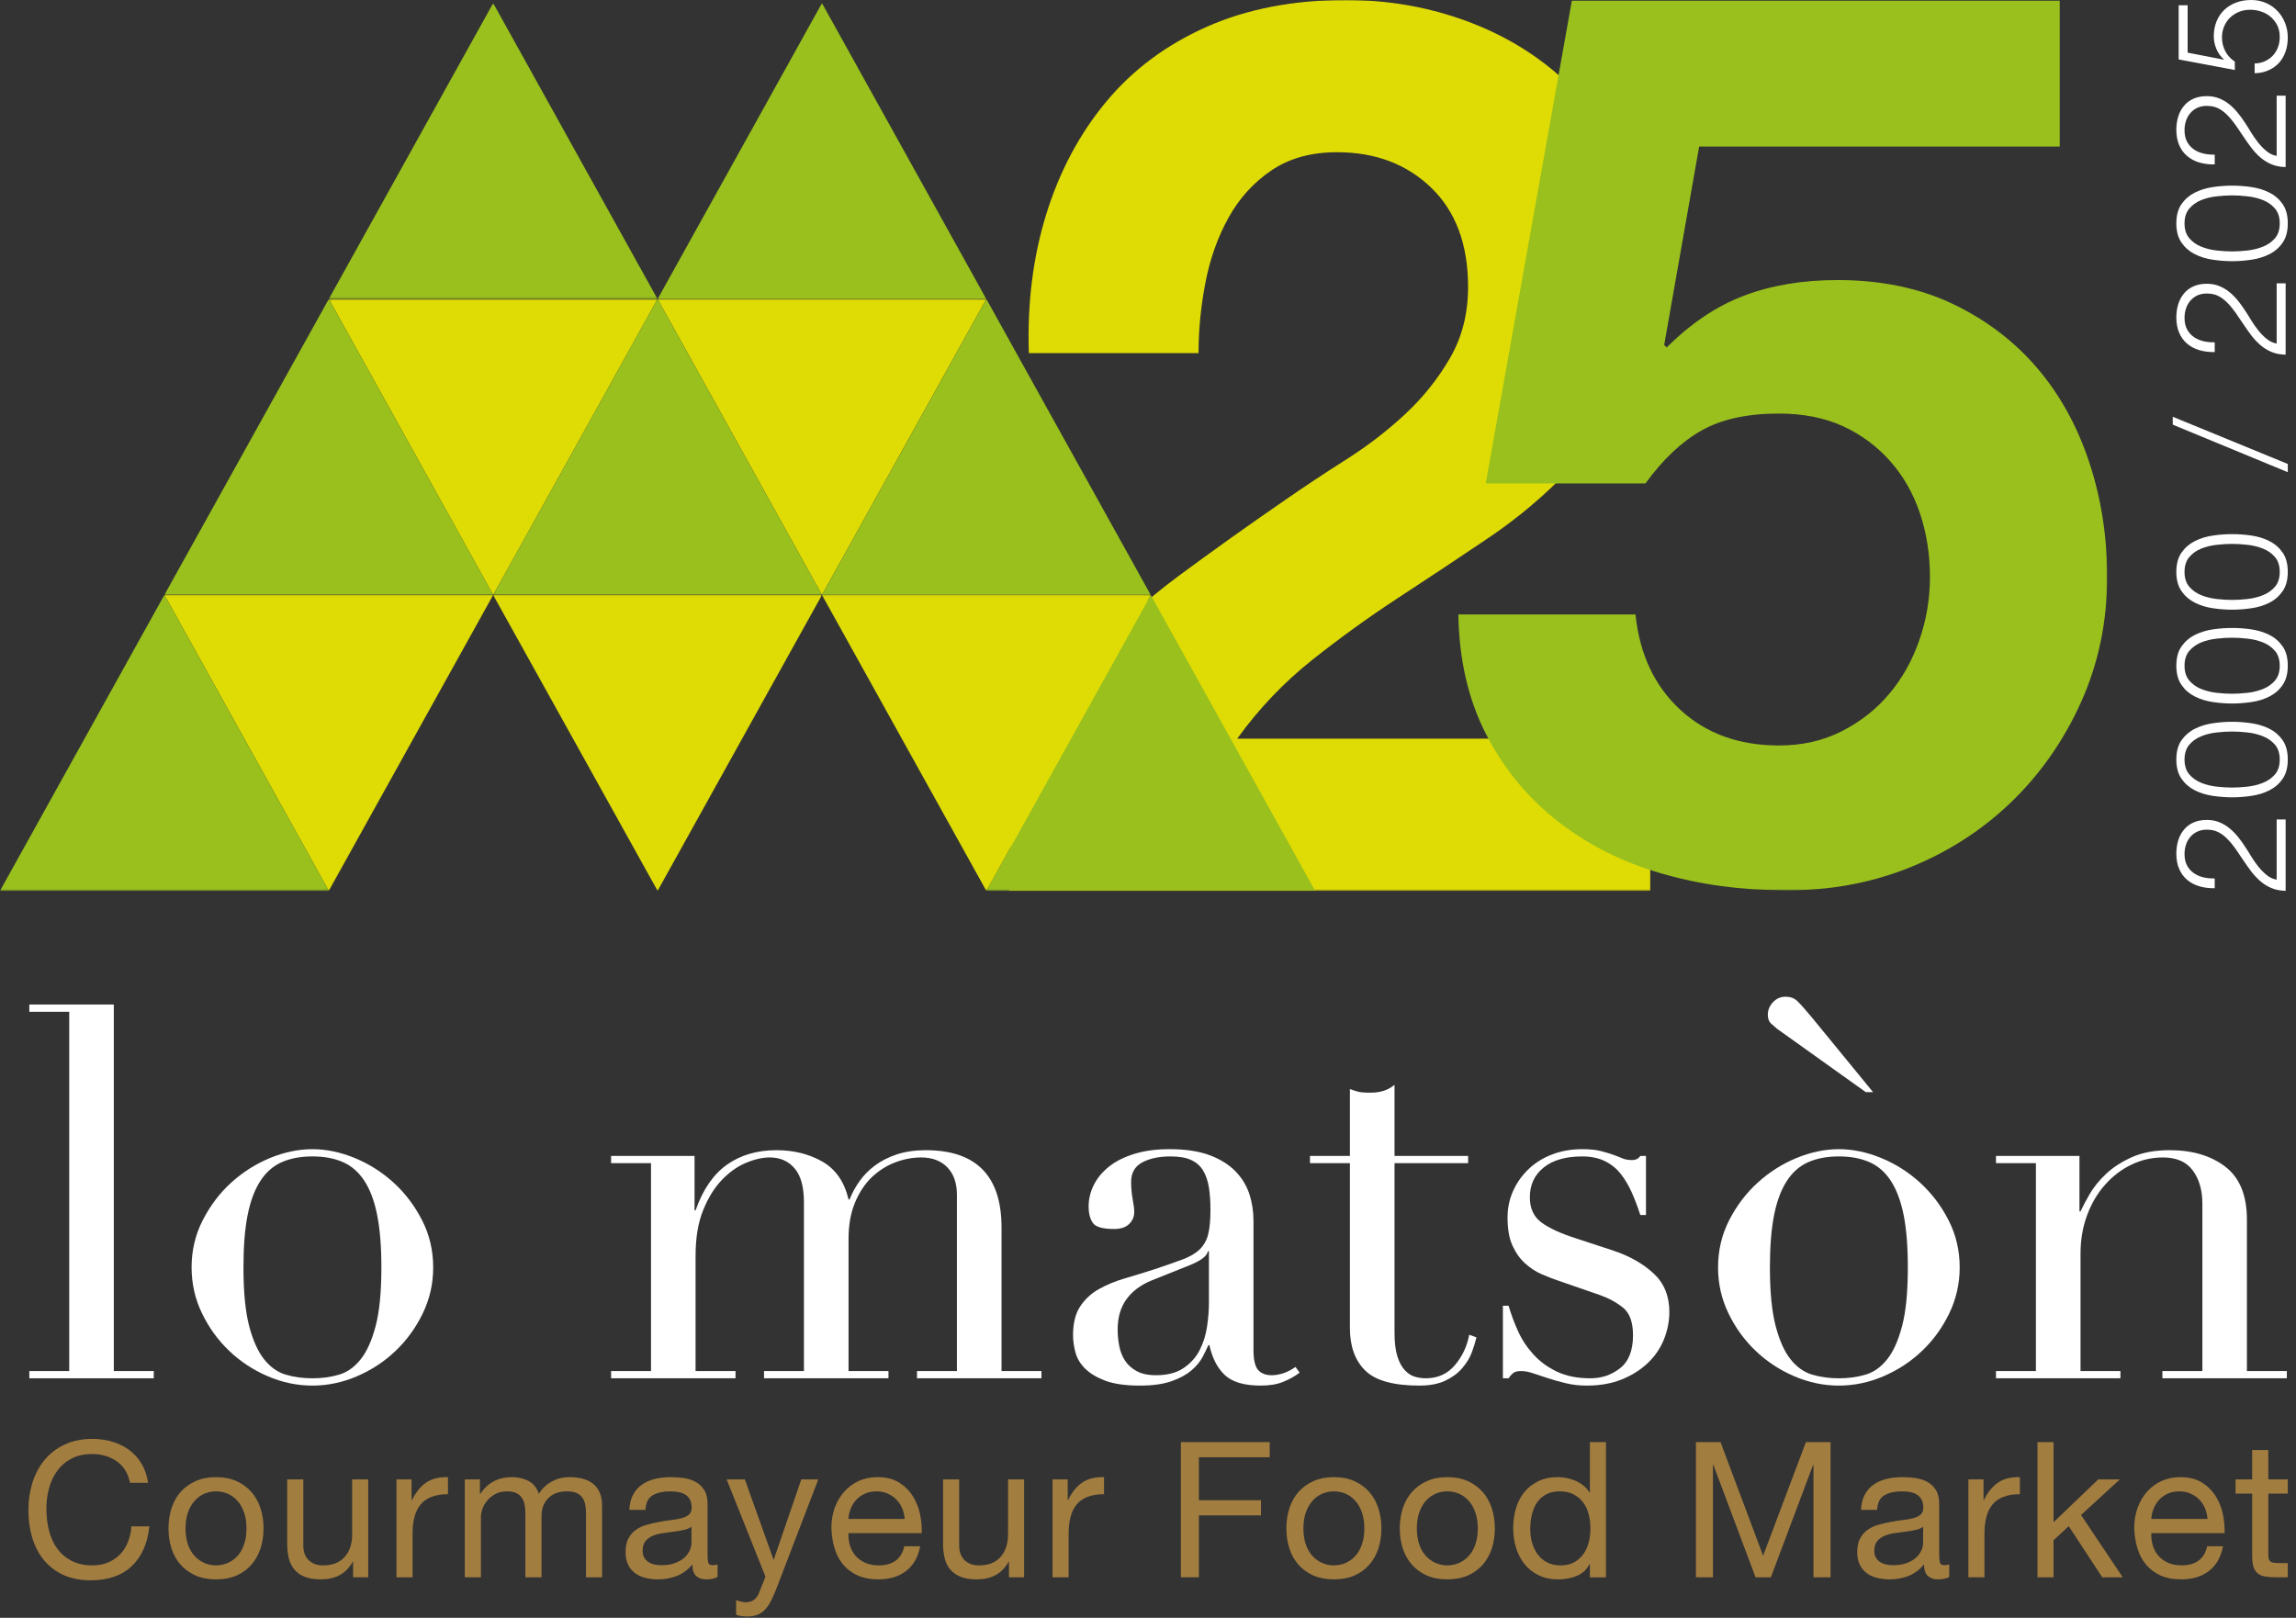
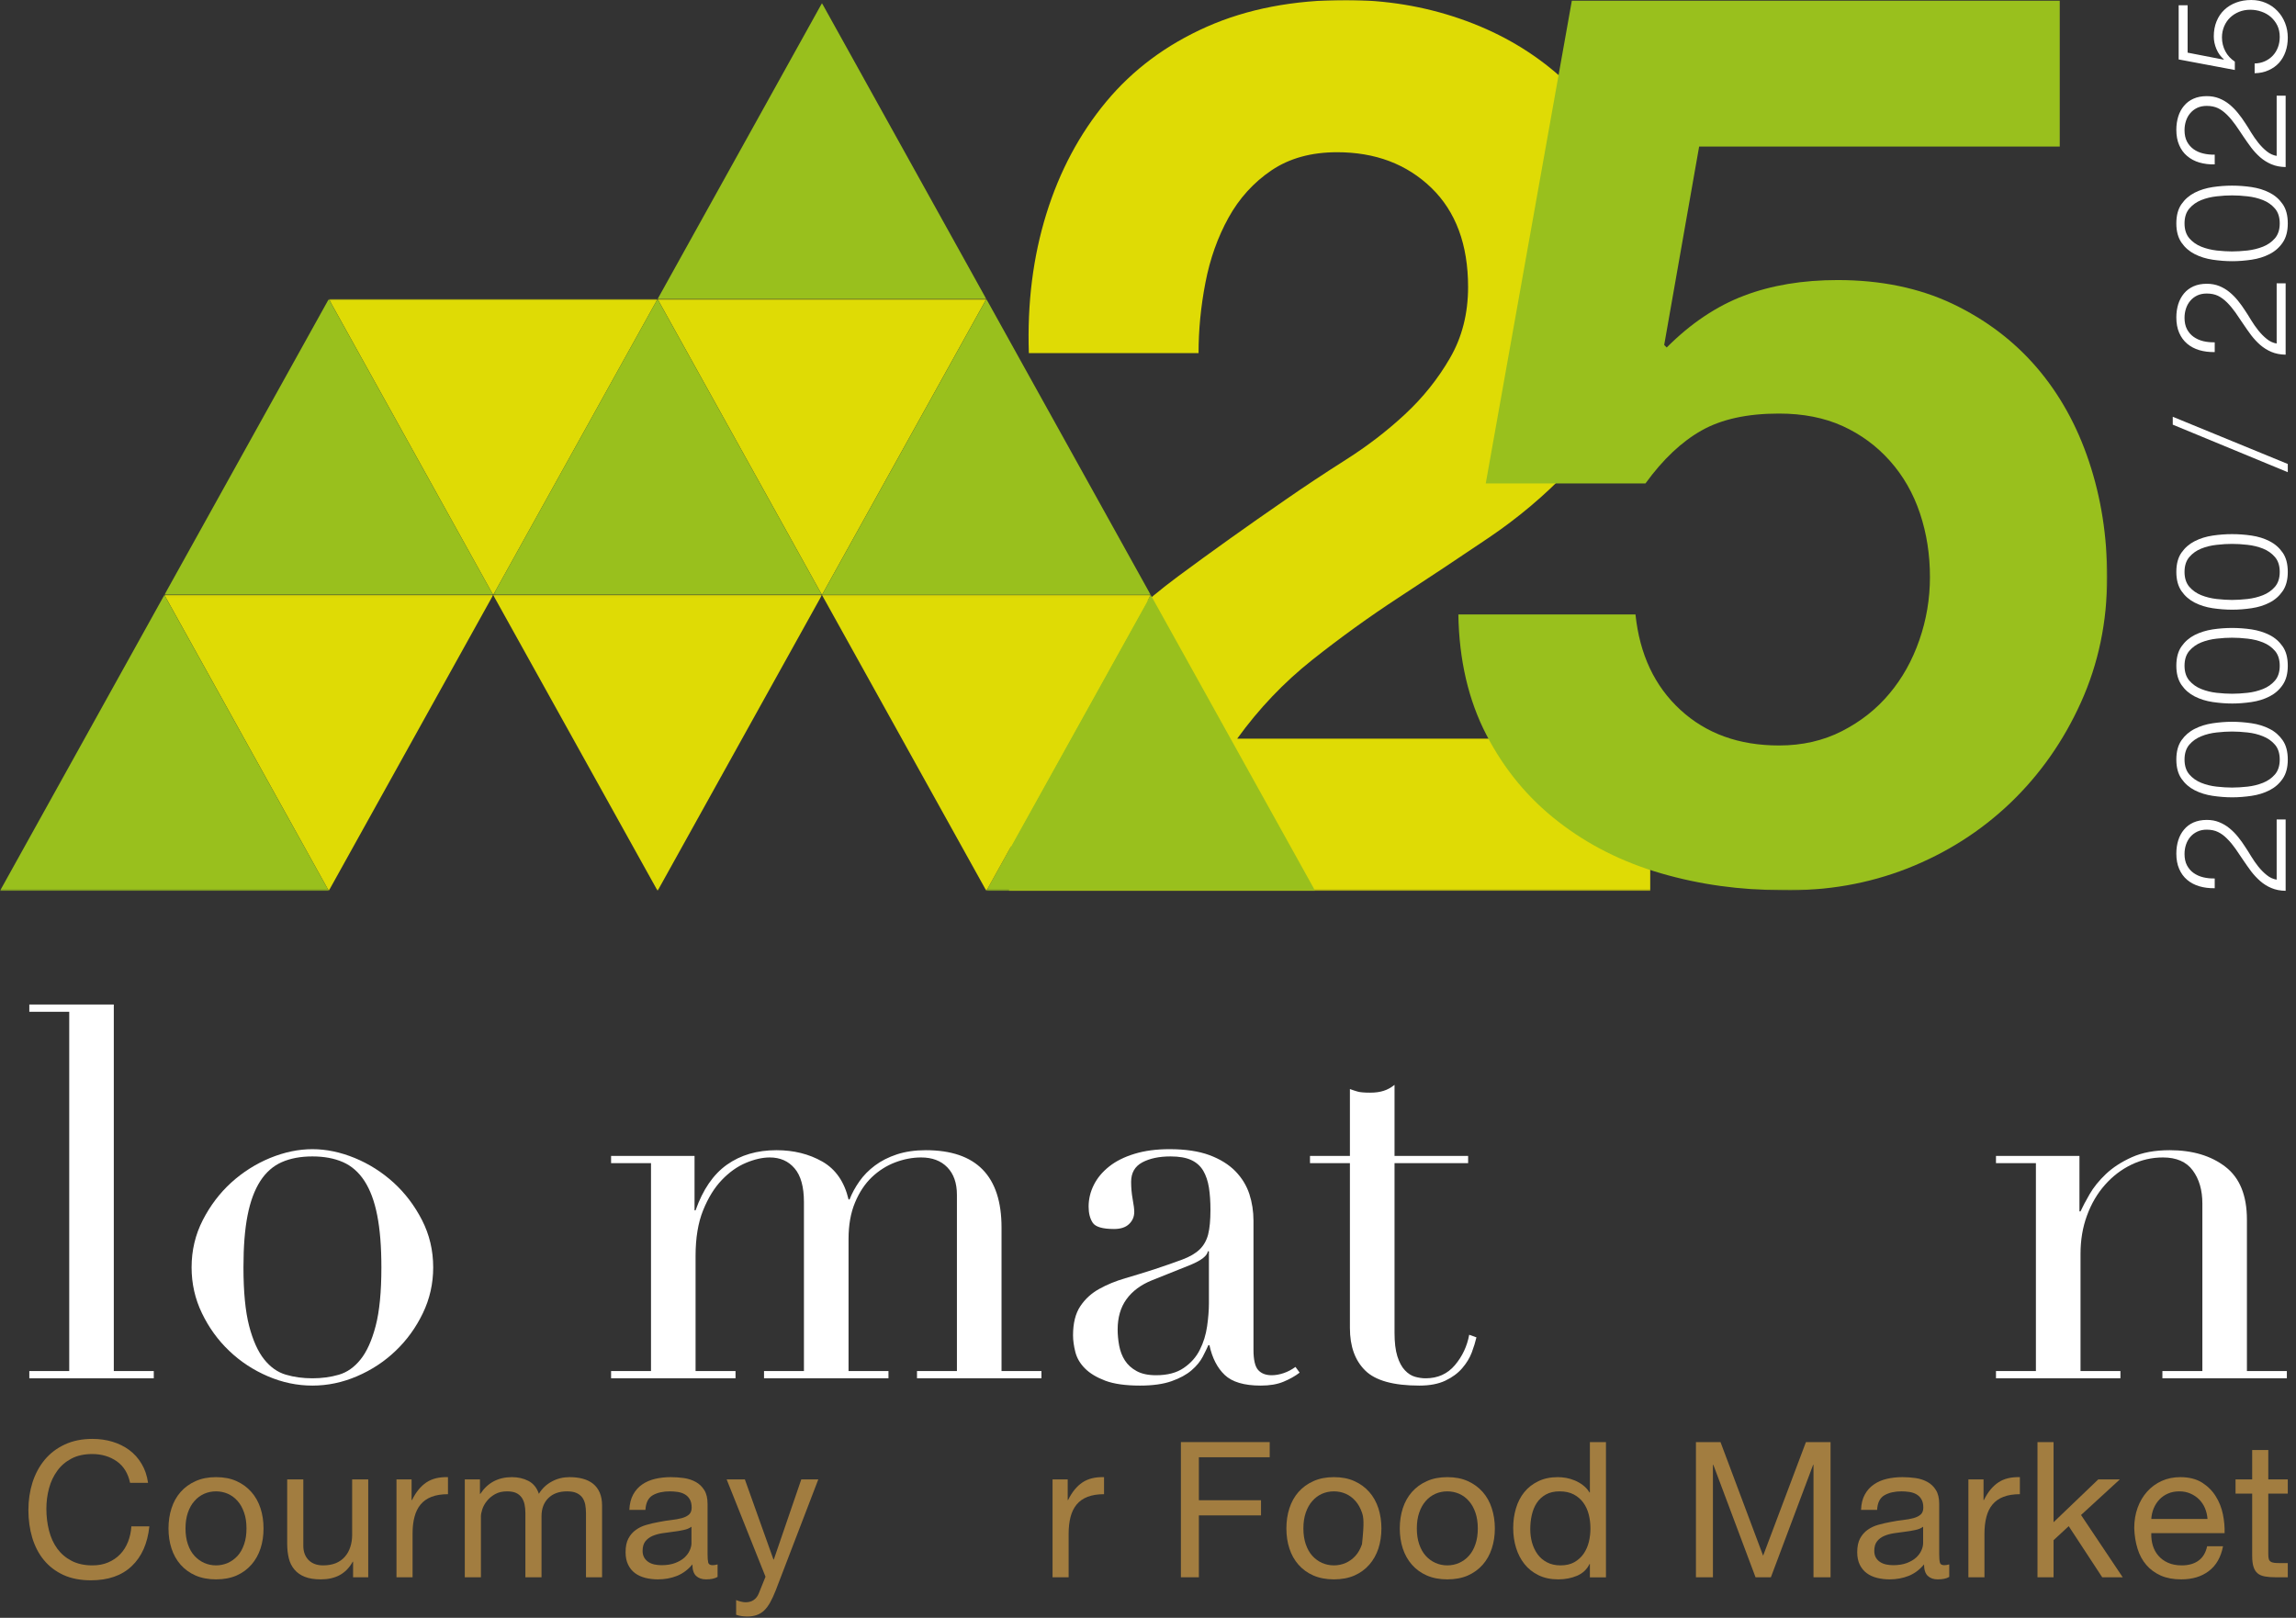
<svg xmlns="http://www.w3.org/2000/svg" width="1104" height="778" viewBox="0 0 1104 778" fill="none">
  <rect x="0" y="0" width="1104" height="778" fill="#333333" stroke="none" />
  <mask id="mask0_62_471" style="mask-type:luminance" maskUnits="userSpaceOnUse" x="485" y="0" width="309" height="429">
    <path d="M485.073 428.472V3.75509e-05H793.965V428.472H485.073Z" fill="white" />
  </mask>
  <g mask="url(#mask0_62_471)">
    <path d="M503.11 102.902C509.498 82.302 519.109 64.311 531.91 48.894C544.718 33.494 560.804 21.521 580.223 12.894C599.592 4.313 621.918 2.73151e-05 647.121 2.73151e-05C666.312 2.73151e-05 684.617 2.992 702.001 9.004C719.407 14.994 734.709 23.597 747.894 34.793C761.102 46.011 771.604 59.797 779.401 76.198C787.198 92.605 791.087 110.991 791.087 131.396C791.087 152.602 787.689 170.811 780.9 186.011C774.081 201.205 765.1 214.699 753.906 226.502C742.711 238.296 729.995 249 715.809 258.611C701.595 268.197 687.294 277.717 672.908 287.104C658.493 296.51 644.507 306.612 630.899 317.401C617.313 328.196 605.312 340.797 594.901 355.215H793.501V428.398H485.103C485.103 404.017 488.608 382.81 495.604 364.801C502.618 346.811 512.113 330.701 524.114 316.485C536.115 302.299 550.214 289.205 566.414 277.203C582.614 265.201 599.706 253.004 617.714 240.602C626.9 234.207 636.71 227.709 647.121 221.089C657.509 214.5 666.987 207.217 675.608 199.191C684.211 191.194 691.407 182.212 697.196 172.201C703.002 162.207 705.908 150.812 705.908 138.009C705.908 117.61 699.987 101.695 688.209 90.299C676.391 78.904 661.307 73.206 642.9 73.206C630.498 73.206 619.996 76.112 611.416 81.896C602.812 87.708 595.908 95.305 590.703 104.693C585.514 114.097 581.808 124.491 579.617 135.91C577.403 147.305 576.311 158.615 576.311 169.81H494.706C493.906 145.806 496.719 123.508 503.11 102.902Z" fill="#DFDB05" />
  </g>
  <mask id="mask1_62_471" style="mask-type:luminance" maskUnits="userSpaceOnUse" x="700" y="0" width="314" height="429">
    <path d="M700.725 428.472V3.75509e-05H1013.62V428.472H700.725Z" fill="white" />
  </mask>
  <g mask="url(#mask1_62_471)">
    <path d="M817.006 70.478L800.205 165.897L801.412 167.104C813.007 155.486 825.409 147.191 838.594 142.185C851.796 137.18 866.789 134.68 883.595 134.68C904.393 134.68 922.784 138.501 938.806 146.075C954.783 153.695 968.277 163.883 979.294 176.692C990.288 189.495 998.691 204.603 1004.48 221.988C1010.29 239.395 1013.19 257.896 1013.19 277.493C1013.19 299.078 1008.99 319.191 1000.59 337.783C992.187 356.4 980.884 372.484 966.692 386.095C952.483 399.682 935.992 410.184 917.201 417.603C898.387 424.977 878.389 428.484 857.202 428.083C836.803 428.083 817.32 425.4 798.707 419.994C780.116 414.588 763.602 406.293 749.216 395.076C734.801 383.903 723.292 370.008 714.711 353.378C706.108 336.8 701.595 317.493 701.217 295.48H786.397C788.405 314.702 795.601 329.986 808.002 341.383C820.404 352.8 836.203 358.498 855.417 358.498C866.588 358.498 876.69 356.198 885.694 351.593C894.698 346.987 902.294 340.999 908.483 333.58C914.695 326.205 919.5 317.607 922.898 307.797C926.296 298.009 927.989 287.906 927.989 277.493C927.989 266.678 926.405 256.488 923.19 246.877C919.992 237.291 915.187 228.893 908.798 221.695C902.408 214.5 894.789 208.893 886.009 204.889C877.205 200.89 866.989 198.882 855.417 198.882C840.201 198.882 827.8 201.582 818.213 206.994C808.603 212.399 799.599 220.889 791.196 232.49H714.402L755.805 0.292H990.402V70.478H817.006Z" fill="#99C01D" />
  </g>
  <path d="M1099.02 428.398C1096.43 428.351 1094.14 427.907 1092.16 427.053C1090.17 426.228 1088.4 425.109 1086.79 423.701C1085.21 422.316 1083.76 420.756 1082.43 419.033C1081.14 417.288 1079.87 415.502 1078.64 413.668C1077.43 411.813 1076.21 410.005 1074.93 408.193C1073.65 406.385 1072.32 404.754 1070.86 403.324C1069.43 401.871 1067.96 400.796 1066.44 400.086C1064.92 399.349 1063.13 398.989 1061.05 398.989C1059.35 398.989 1057.86 399.304 1056.54 399.927C1055.22 400.555 1054.1 401.402 1053.19 402.455C1052.27 403.525 1051.58 404.776 1051.11 406.184C1050.64 407.592 1050.4 409.091 1050.4 410.676C1050.4 412.821 1050.8 414.651 1051.58 416.15C1052.39 417.672 1053.46 418.902 1054.79 419.84C1056.14 420.778 1057.65 421.471 1059.4 421.893C1061.14 422.316 1062.97 422.495 1064.92 422.454V427.145C1062.24 427.192 1059.76 426.877 1057.5 426.206C1055.25 425.538 1053.3 424.508 1051.67 423.122C1050.01 421.739 1048.74 419.972 1047.83 417.871C1046.91 415.751 1046.46 413.29 1046.46 410.452C1046.46 408.175 1046.78 406.048 1047.38 404.108C1048 402.14 1048.92 400.419 1050.15 398.966C1051.36 397.489 1052.87 396.352 1054.71 395.527C1056.56 394.721 1058.68 394.298 1061.12 394.298C1063.31 394.298 1065.27 394.651 1067.06 395.391C1068.85 396.106 1070.51 397.067 1071.98 398.296C1073.48 399.502 1074.86 400.888 1076.11 402.455C1077.39 404.017 1078.57 405.67 1079.67 407.415C1080.5 408.644 1081.43 410.115 1082.43 411.791C1083.46 413.489 1084.6 415.12 1085.83 416.687C1087.09 418.249 1088.42 419.617 1089.9 420.801C1091.35 422.007 1092.96 422.74 1094.7 423.031V394.075H1099.02V428.398Z" fill="white" />
  <path d="M1052.7 372.422C1054.24 374.207 1056.16 375.545 1058.44 376.466C1060.72 377.382 1063.2 378.006 1065.88 378.296C1068.56 378.589 1071.02 378.743 1073.25 378.743C1075.53 378.743 1078.01 378.589 1080.67 378.296C1083.33 378.006 1085.79 377.382 1088.11 376.466C1090.41 375.545 1092.34 374.207 1093.88 372.422C1095.42 370.632 1096.18 368.241 1096.18 365.271C1096.18 362.296 1095.42 359.906 1093.88 358.12C1092.34 356.33 1090.41 354.992 1088.11 354.075C1085.79 353.132 1083.33 352.531 1080.67 352.238C1078.01 351.948 1075.53 351.794 1073.25 351.794C1071.02 351.794 1068.56 351.948 1065.88 352.238C1063.2 352.531 1060.72 353.132 1058.44 354.075C1056.16 354.992 1054.24 356.33 1052.7 358.12C1051.18 359.906 1050.4 362.296 1050.4 365.271C1050.4 368.241 1051.18 370.632 1052.7 372.422ZM1048.94 355.993C1050.6 353.646 1052.72 351.794 1055.31 350.5C1057.9 349.18 1060.78 348.285 1063.94 347.819C1067.13 347.349 1070.24 347.104 1073.25 347.104C1076.34 347.104 1079.47 347.349 1082.64 347.819C1085.81 348.285 1088.69 349.18 1091.26 350.5C1093.86 351.794 1095.96 353.646 1097.59 355.993C1099.24 358.366 1100.05 361.45 1100.05 365.271C1100.05 369.047 1099.24 372.131 1097.59 374.497C1095.96 376.888 1093.86 378.721 1091.26 380.042C1088.69 381.358 1085.81 382.249 1082.64 382.719C1079.47 383.188 1076.36 383.434 1073.35 383.434C1070.26 383.434 1067.13 383.188 1063.94 382.719C1060.78 382.249 1057.9 381.358 1055.31 380.042C1052.72 378.721 1050.6 376.888 1048.94 374.497C1047.29 372.131 1046.46 369.047 1046.46 365.271C1046.46 361.45 1047.29 358.366 1048.94 355.993Z" fill="white" />
  <path d="M1052.7 327.302C1054.24 329.088 1056.16 330.433 1058.44 331.347C1060.72 332.263 1063.2 332.887 1065.88 333.18C1068.56 333.47 1071.02 333.624 1073.25 333.624C1075.53 333.624 1078.01 333.47 1080.67 333.18C1083.33 332.887 1085.79 332.263 1088.11 331.347C1090.41 330.433 1092.34 329.088 1093.88 327.302C1095.42 325.513 1096.18 323.122 1096.18 320.152C1096.18 317.177 1095.42 314.787 1093.88 313.001C1092.34 311.211 1090.41 309.851 1088.11 308.934C1085.79 308.02 1083.33 307.412 1080.67 307.126C1078.01 306.811 1075.53 306.675 1073.25 306.675C1071.02 306.675 1068.56 306.811 1065.88 307.126C1063.2 307.412 1060.72 308.02 1058.44 308.934C1056.16 309.851 1054.24 311.211 1052.7 313.001C1051.18 314.787 1050.4 317.177 1050.4 320.152C1050.4 323.122 1051.18 325.513 1052.7 327.302ZM1048.94 310.88C1050.6 308.512 1052.72 306.675 1055.31 305.359C1057.9 304.061 1060.78 303.169 1063.94 302.677C1067.13 302.208 1070.24 301.985 1073.25 301.985C1076.34 301.985 1079.47 302.208 1082.64 302.677C1085.81 303.169 1088.69 304.061 1091.26 305.359C1093.86 306.675 1095.96 308.512 1097.59 310.88C1099.24 313.225 1100.05 316.331 1100.05 320.152C1100.05 323.928 1099.24 326.99 1097.59 329.381C1095.96 331.772 1093.86 333.602 1091.26 334.923C1088.69 336.239 1085.81 337.137 1082.64 337.606C1079.47 338.075 1076.36 338.321 1073.35 338.321C1070.26 338.321 1067.13 338.075 1063.94 337.606C1060.78 337.137 1057.9 336.239 1055.31 334.923C1052.72 333.602 1050.6 331.772 1048.94 329.381C1047.29 326.99 1046.46 323.928 1046.46 320.152C1046.46 316.331 1047.29 313.225 1048.94 310.88Z" fill="white" />
  <path d="M1052.7 282.186C1054.24 283.953 1056.16 285.314 1058.44 286.231C1060.72 287.144 1063.2 287.752 1065.88 288.061C1068.56 288.351 1071.02 288.512 1073.25 288.512C1075.53 288.512 1078.01 288.351 1080.67 288.061C1083.33 287.752 1085.79 287.144 1088.11 286.231C1090.41 285.314 1092.34 283.953 1093.88 282.186C1095.42 280.378 1096.18 278.009 1096.18 275.035C1096.18 272.043 1095.42 269.674 1093.88 267.884C1092.34 266.099 1090.41 264.732 1088.11 263.818C1085.79 262.901 1083.33 262.3 1080.67 262.01C1078.01 261.695 1075.53 261.562 1073.25 261.562C1071.02 261.562 1068.56 261.695 1065.88 262.01C1063.2 262.3 1060.72 262.901 1058.44 263.818C1056.16 264.732 1054.24 266.099 1052.7 267.884C1051.18 269.674 1050.4 272.043 1050.4 275.035C1050.4 278.009 1051.18 280.378 1052.7 282.186ZM1048.94 265.761C1050.6 263.393 1052.72 261.562 1055.31 260.242C1057.9 258.926 1060.78 258.028 1063.94 257.558C1067.13 257.089 1070.24 256.866 1073.25 256.866C1076.34 256.866 1079.47 257.089 1082.64 257.558C1085.81 258.028 1088.69 258.926 1091.26 260.242C1093.86 261.562 1095.96 263.393 1097.59 265.761C1099.24 268.108 1100.05 271.214 1100.05 275.035C1100.05 278.809 1099.24 281.871 1097.59 284.262C1095.96 286.631 1093.86 288.49 1091.26 289.806C1088.69 291.126 1085.81 292.018 1082.64 292.487C1079.47 292.956 1076.36 293.202 1073.35 293.202C1070.26 293.202 1067.13 292.956 1063.94 292.487C1060.78 292.018 1057.9 291.126 1055.31 289.806C1052.72 288.49 1050.6 286.631 1048.94 284.262C1047.29 281.871 1046.46 278.809 1046.46 275.035C1046.46 271.214 1047.29 268.108 1048.94 265.761Z" fill="white" />
  <path d="M1044.74 204.219V200.421L1100.05 223.125V227.078L1044.74 204.219Z" fill="white" />
  <path d="M1099.02 170.565C1096.43 170.525 1094.14 170.073 1092.16 169.226C1090.17 168.38 1088.4 167.259 1086.79 165.874C1085.21 164.49 1083.76 162.922 1082.43 161.183C1081.14 159.439 1079.87 157.671 1078.64 155.817C1077.43 153.987 1076.21 152.179 1074.93 150.343C1073.65 148.558 1072.32 146.928 1070.86 145.475C1069.43 144.044 1067.96 142.969 1066.44 142.231C1064.92 141.516 1063.13 141.161 1061.05 141.161C1059.35 141.161 1057.86 141.47 1056.54 142.077C1055.22 142.7 1054.1 143.552 1053.19 144.622C1052.27 145.698 1051.58 146.928 1051.11 148.358C1050.64 149.765 1050.4 151.258 1050.4 152.848C1050.4 154.994 1050.8 156.801 1051.58 158.323C1052.39 159.839 1053.46 161.069 1054.79 162.007C1056.14 162.945 1057.65 163.637 1059.4 164.067C1061.14 164.467 1062.97 164.667 1064.92 164.621V169.318C1062.24 169.358 1059.76 169.049 1057.5 168.38C1055.25 167.705 1053.3 166.681 1051.67 165.296C1050.01 163.883 1048.74 162.144 1047.83 160.045C1046.91 157.917 1046.46 155.463 1046.46 152.625C1046.46 150.343 1046.78 148.22 1047.38 146.253C1048 144.313 1048.92 142.591 1050.15 141.116C1051.36 139.662 1052.87 138.524 1054.71 137.695C1056.56 136.871 1058.68 136.465 1061.12 136.465C1063.31 136.465 1065.27 136.825 1067.06 137.54C1068.85 138.255 1070.51 139.239 1071.98 140.446C1073.48 141.676 1074.86 143.061 1076.11 144.622C1077.39 146.19 1078.57 147.843 1079.67 149.582C1080.5 150.812 1081.43 152.288 1082.43 153.964C1083.46 155.663 1084.6 157.27 1085.83 158.838C1087.09 160.4 1088.42 161.784 1089.9 162.968C1091.35 164.175 1092.96 164.913 1094.7 165.205V136.242H1099.02V170.565Z" fill="white" />
  <path d="M1052.7 114.589C1054.24 116.357 1056.16 117.718 1058.44 118.634C1060.72 119.549 1063.2 120.155 1065.88 120.47C1068.56 120.756 1071.02 120.916 1073.25 120.916C1075.53 120.916 1078.01 120.756 1080.67 120.47C1083.33 120.155 1085.79 119.549 1088.11 118.634C1090.41 117.718 1092.34 116.357 1093.88 114.589C1095.42 112.781 1096.18 110.413 1096.18 107.438C1096.18 104.447 1095.42 102.078 1093.88 100.288C1092.34 98.503 1090.41 97.136 1088.11 96.22C1085.79 95.305 1083.33 94.704 1080.67 94.413C1078.01 94.098 1075.53 93.966 1073.25 93.966C1071.02 93.966 1068.56 94.098 1065.88 94.413C1063.2 94.704 1060.72 95.305 1058.44 96.22C1056.16 97.136 1054.24 98.503 1052.7 100.288C1051.18 102.078 1050.4 104.447 1050.4 107.438C1050.4 110.413 1051.18 112.781 1052.7 114.589ZM1048.94 98.165C1050.6 95.797 1052.72 93.966 1055.31 92.645C1057.9 91.329 1060.78 90.454 1063.94 89.968C1067.13 89.499 1070.24 89.27 1073.25 89.27C1076.34 89.27 1079.47 89.499 1082.64 89.968C1085.81 90.454 1088.69 91.329 1091.26 92.645C1093.86 93.966 1095.96 95.797 1097.59 98.165C1099.24 100.511 1100.05 103.617 1100.05 107.438C1100.05 111.214 1099.24 114.28 1097.59 116.671C1095.96 119.057 1093.86 120.893 1091.26 122.209C1088.69 123.53 1085.81 124.423 1082.64 124.892C1079.47 125.361 1076.36 125.607 1073.35 125.607C1070.26 125.607 1067.13 125.361 1063.94 124.892C1060.78 124.423 1057.9 123.53 1055.31 122.209C1052.72 120.893 1050.6 119.057 1048.94 116.671C1047.29 114.28 1046.46 111.214 1046.46 107.438C1046.46 103.617 1047.29 100.511 1048.94 98.165Z" fill="white" />
  <path d="M1099.02 80.334C1096.43 80.288 1094.14 79.842 1092.16 78.996C1090.17 78.143 1088.4 77.028 1086.79 75.643C1085.21 74.253 1083.76 72.692 1082.43 70.947C1081.14 69.208 1079.87 67.417 1078.64 65.587C1077.43 63.756 1076.21 61.92 1074.93 60.112C1073.65 58.298 1072.32 56.668 1070.86 55.238C1069.43 53.808 1067.96 52.715 1066.44 52C1064.92 51.285 1063.13 50.925 1061.05 50.925C1059.35 50.925 1057.86 51.239 1056.54 51.84C1055.22 52.469 1054.1 53.316 1053.19 54.391C1052.27 55.438 1051.58 56.691 1051.11 58.098C1050.64 59.529 1050.4 61.027 1050.4 62.612C1050.4 64.734 1050.8 66.57 1051.58 68.087C1052.39 69.608 1053.46 70.815 1054.79 71.776C1056.14 72.714 1057.65 73.407 1059.4 73.807C1061.14 74.236 1062.97 74.413 1064.92 74.368V79.058C1062.24 79.127 1059.76 78.79 1057.5 78.143C1055.25 77.474 1053.3 76.421 1051.67 75.037C1050.01 73.653 1048.74 71.908 1047.83 69.785C1046.91 67.686 1046.46 65.203 1046.46 62.389C1046.46 60.112 1046.78 57.99 1047.38 56.022C1048 54.054 1048.92 52.355 1050.15 50.885C1051.36 49.432 1052.87 48.27 1054.71 47.464C1056.56 46.634 1058.68 46.234 1061.12 46.234C1063.31 46.234 1065.27 46.594 1067.06 47.309C1068.85 48.024 1070.51 49.003 1071.98 50.21C1073.48 51.44 1074.86 52.824 1076.11 54.391C1077.39 55.953 1078.57 57.583 1079.67 59.328C1080.5 60.581 1081.43 62.034 1082.43 63.733C1083.46 65.409 1084.6 67.04 1085.83 68.601C1087.09 70.169 1088.42 71.553 1089.9 72.737C1091.35 73.921 1092.96 74.682 1094.7 74.968V46.011H1099.02V80.334Z" fill="white" />
  <path d="M1089.03 29.45C1090.53 28.78 1091.8 27.865 1092.87 26.727C1093.94 25.588 1094.75 24.244 1095.33 22.705C1095.91 21.16 1096.18 19.507 1096.18 17.722C1096.18 15.686 1095.8 13.878 1095.04 12.288C1094.26 10.703 1093.21 9.342 1091.91 8.18C1090.59 7.036 1089.08 6.167 1087.35 5.589C1085.66 4.983 1083.85 4.691 1081.97 4.691C1080.03 4.691 1078.24 5.028 1076.61 5.698C1074.98 6.367 1073.55 7.282 1072.32 8.449C1071.11 9.611 1070.15 11.018 1069.46 12.648C1068.76 14.302 1068.4 16.086 1068.4 18.008C1068.4 20.4 1068.96 22.613 1070.02 24.65C1071.09 26.681 1072.61 28.334 1074.59 29.633V33.654L1047.58 28.58V2.523H1051.89V25.319L1069.16 28.672L1069.3 28.511C1067.78 27.218 1066.57 25.588 1065.74 23.597C1064.9 21.607 1064.47 19.576 1064.47 17.499C1064.47 14.816 1064.92 12.402 1065.81 10.234C1066.7 8.066 1067.93 6.235 1069.55 4.714C1071.13 3.215 1073.03 2.054 1075.22 1.23C1077.43 0.4 1079.84 3.80535e-06 1082.48 3.80535e-06C1085.03 3.80535e-06 1087.35 0.469 1089.52 1.407C1091.69 2.345 1093.54 3.644 1095.1 5.297C1096.67 6.928 1097.88 8.85 1098.75 11.064C1099.62 13.249 1100.05 15.617 1100.05 18.077C1100.05 20.514 1099.71 22.768 1098.97 24.827C1098.26 26.881 1097.2 28.672 1095.87 30.188C1094.48 31.709 1092.81 32.893 1090.81 33.786C1088.85 34.701 1086.62 35.17 1084.11 35.216V30.525C1085.92 30.479 1087.55 30.125 1089.03 29.45Z" fill="white" />
  <mask id="mask2_62_471" style="mask-type:luminance" maskUnits="userSpaceOnUse" x="158" y="1" width="159" height="143">
    <path d="M158.09 143.821H316.177V1.522H158.09V143.821Z" fill="white" />
  </mask>
  <g mask="url(#mask2_62_471)">
-     <path d="M158.09 143.821H316.173L237.143 1.522L158.09 143.821Z" fill="#99C01D" />
-   </g>
+     </g>
  <mask id="mask3_62_471" style="mask-type:luminance" maskUnits="userSpaceOnUse" x="315" y="1" width="160" height="144">
    <path d="M315.755 144.159V1.144H474.777V144.159H315.755Z" fill="white" />
  </mask>
  <g mask="url(#mask3_62_471)">
    <path d="M316.196 143.821H474.263L395.232 1.522L316.196 143.821Z" fill="#99C01D" />
  </g>
  <mask id="mask4_62_471" style="mask-type:luminance" maskUnits="userSpaceOnUse" x="315" y="143" width="160" height="144">
    <path d="M315.755 286.602V143.587H474.777V286.602H315.755Z" fill="white" />
  </mask>
  <g mask="url(#mask4_62_471)">
    <path d="M474.263 143.821H316.196L395.232 286.099L474.263 143.821Z" fill="#DFDB05" />
  </g>
  <mask id="mask5_62_471" style="mask-type:luminance" maskUnits="userSpaceOnUse" x="78" y="286" width="160" height="143">
    <path d="M78.939 428.472V286.029H237.389V428.472H78.939Z" fill="white" />
  </mask>
  <g mask="url(#mask5_62_471)">
    <path d="M158.09 428.398L237.143 286.121H79.053L158.09 428.398Z" fill="#DFDB05" />
  </g>
  <mask id="mask6_62_471" style="mask-type:luminance" maskUnits="userSpaceOnUse" x="394" y="143" width="160" height="144">
    <path d="M394.694 286.602V143.587H553.716V286.602H394.694Z" fill="white" />
  </mask>
  <g mask="url(#mask6_62_471)">
    <path d="M474.286 286.121H553.316L474.286 143.821L395.233 286.121H474.286Z" fill="#99C01D" />
  </g>
  <mask id="mask7_62_471" style="mask-type:luminance" maskUnits="userSpaceOnUse" x="474" y="286" width="159" height="143">
    <path d="M474.205 428.472V286.029H632.655V428.472H474.205Z" fill="white" />
  </mask>
  <g mask="url(#mask7_62_471)">
    <path d="M474.286 428.398H632.374L553.316 286.121L474.286 428.398Z" fill="#99C01D" />
  </g>
  <mask id="mask8_62_471" style="mask-type:luminance" maskUnits="userSpaceOnUse" x="394" y="286" width="160" height="143">
    <path d="M394.694 428.472V286.029H553.716V428.472H394.694Z" fill="white" />
  </mask>
  <g mask="url(#mask8_62_471)">
    <path d="M395.255 286.121H395.233L474.264 428.398H474.286L553.339 286.121H395.255Z" fill="#DFDB05" />
  </g>
  <mask id="mask9_62_471" style="mask-type:luminance" maskUnits="userSpaceOnUse" x="0" y="286" width="159" height="143">
    <path d="M0 428.472V286.029H158.45V428.472H0Z" fill="white" />
  </mask>
  <g mask="url(#mask9_62_471)">
    <path d="M79.03 286.121L0 428.398H158.09L79.03 286.121Z" fill="#99C01D" />
  </g>
  <mask id="mask10_62_471" style="mask-type:luminance" maskUnits="userSpaceOnUse" x="158" y="143" width="159" height="144">
    <path d="M158.112 286.099H316.178V143.821H158.112V286.099Z" fill="white" />
  </mask>
  <g mask="url(#mask10_62_471)">
    <path d="M237.143 286.121L316.173 143.822H158.112L237.143 286.121Z" fill="#DFDB05" />
  </g>
  <mask id="mask11_62_471" style="mask-type:luminance" maskUnits="userSpaceOnUse" x="237" y="143" width="159" height="144">
    <path d="M237.143 286.099H395.232V143.821H237.143V286.099Z" fill="white" />
  </mask>
  <g mask="url(#mask11_62_471)">
    <path d="M237.143 286.121H395.232L316.173 143.822L237.143 286.121Z" fill="#99C01D" />
  </g>
  <mask id="mask12_62_471" style="mask-type:luminance" maskUnits="userSpaceOnUse" x="236" y="286" width="160" height="143">
    <path d="M236.817 428.472V286.029H395.266V428.472H236.817Z" fill="white" />
  </mask>
  <g mask="url(#mask12_62_471)">
    <path d="M395.233 286.121H237.12L316.196 428.398L395.233 286.121Z" fill="#DFDB05" />
  </g>
  <mask id="mask13_62_471" style="mask-type:luminance" maskUnits="userSpaceOnUse" x="79" y="143" width="159" height="144">
    <path d="M79.053 286.099H237.143V143.821H79.053V286.099Z" fill="white" />
  </mask>
  <g mask="url(#mask13_62_471)">
    <path d="M79.03 286.121H237.143L158.09 143.822L79.03 286.121Z" fill="#99C01D" />
  </g>
  <path d="M14.099 659.342H33.291V486.565H14.099V483.074H54.72V659.342H73.941V662.826H14.099V659.342Z" fill="white" />
  <path d="M117.063 609.489C117.063 621.285 117.979 630.673 119.787 637.644C121.624 644.641 124.037 650.002 127.029 653.732C130.021 657.49 133.508 659.944 137.509 661.105C141.484 662.272 145.734 662.826 150.225 662.826C154.692 662.826 158.937 662.272 162.934 661.105C166.916 659.944 170.4 657.49 173.391 653.732C176.388 650.002 178.801 644.641 180.633 637.644C182.463 630.673 183.384 621.285 183.384 609.489C183.384 599.5 182.709 591.164 181.371 584.416C180.055 577.688 178.019 572.213 175.273 567.97C172.523 563.724 169.084 560.709 164.925 558.872C160.767 557.042 155.853 556.126 150.225 556.126C144.567 556.126 139.654 557.042 135.5 558.872C131.341 560.709 127.898 563.724 125.152 567.97C122.424 572.213 120.37 577.688 119.05 584.416C117.711 591.164 117.063 599.5 117.063 609.489ZM92.124 609.489C92.124 601.33 93.914 593.779 97.49 586.782C101.065 579.811 105.622 573.782 111.189 568.707C116.773 563.655 123.007 559.701 129.889 556.865C136.794 554.05 143.566 552.638 150.225 552.638C156.859 552.638 163.627 554.05 170.531 556.865C177.44 559.701 183.648 563.655 189.236 568.707C194.802 573.782 199.361 579.811 202.936 586.782C206.511 593.779 208.296 601.33 208.296 609.489C208.296 617.285 206.642 624.659 203.313 631.541C199.984 638.447 195.624 644.483 190.219 649.624C184.832 654.784 178.643 658.851 171.651 661.843C164.68 664.842 157.529 666.335 150.225 666.335C142.891 666.335 135.741 664.842 128.774 661.843C121.8 658.851 115.588 654.784 110.206 649.624C104.794 644.483 100.441 638.447 97.112 631.541C93.782 624.659 92.124 617.285 92.124 609.489Z" fill="white" />
  <path d="M293.831 659.342H313.027V559.364H293.831V555.88H333.962V582.048H334.455C337.961 572.081 342.967 564.776 349.534 560.104C356.105 555.458 364.04 553.129 373.357 553.129C381.669 553.129 389.019 554.966 395.409 558.604C401.822 562.271 406.021 568.352 408.012 576.818H408.503C409.665 573.826 411.254 570.922 413.24 568.106C415.229 565.263 417.73 562.718 420.728 560.486C423.718 558.249 427.248 556.459 431.315 555.121C435.382 553.804 440.009 553.129 445.146 553.129C469.412 553.129 481.572 565.509 481.572 590.295V659.342H500.764V662.826H440.925V659.342H460.121V574.582C460.121 568.93 458.578 564.531 455.494 561.355C452.435 558.204 448.23 556.62 442.916 556.62C438.758 556.62 434.604 557.42 430.446 558.986C426.287 560.573 422.558 562.94 419.229 566.092C415.899 569.268 413.193 573.335 411.118 578.318C409.039 583.299 408.012 589.129 408.012 595.77V659.342H427.208V662.826H367.369V659.342H386.561V578.072C386.561 570.76 385.061 565.355 382.07 561.871C379.095 558.359 375.096 556.62 370.115 556.62C366.632 556.62 362.786 557.489 358.65 559.232C354.498 560.973 350.631 563.724 347.056 567.475C343.481 571.212 340.484 576.081 338.076 582.048C335.662 588.036 334.455 595.363 334.455 603.991V659.342H353.67V662.826H293.831V659.342Z" fill="white" />
  <path d="M581.293 601.754H580.778C580.447 603.922 577.718 606.067 572.558 608.235L553.852 615.723C548.539 617.868 544.472 620.907 541.634 624.82C538.814 628.726 537.407 633.577 537.407 639.407C537.407 641.89 537.655 644.483 538.146 647.142C538.66 649.8 539.552 652.169 540.897 654.245C542.236 656.324 544.09 658.022 546.503 659.342C548.916 660.681 552.022 661.351 555.868 661.351C561.34 661.351 565.787 660.19 569.183 657.845C572.604 655.521 575.173 652.616 576.911 649.132C578.679 645.642 579.84 641.868 580.424 637.776C581.001 633.71 581.293 630.024 581.293 626.697V601.754ZM624.91 660.104C622.765 661.758 620.173 663.211 617.182 664.458C614.207 665.711 610.541 666.335 606.21 666.335C598.231 666.335 592.465 664.618 588.89 661.219C585.314 657.821 582.861 653.039 581.539 646.873H581.024C580.378 648.37 579.463 650.248 578.301 652.485C577.117 654.739 575.35 656.907 572.936 658.983C570.521 661.065 567.331 662.804 563.327 664.212C559.352 665.62 554.277 666.335 548.132 666.335C541.143 666.335 535.577 665.532 531.419 663.966C527.267 662.382 524.022 660.435 521.701 658.091C519.377 655.767 517.833 653.155 517.078 650.248C516.34 647.343 515.956 644.641 515.956 642.136C515.956 636.324 517.118 631.678 519.446 628.172C521.768 624.681 524.807 621.913 528.559 619.837C532.294 617.754 536.446 616.056 541.029 614.717C545.587 613.379 550.192 611.971 554.86 610.471C560.334 608.659 564.87 607.075 568.446 605.736C572.021 604.414 574.812 602.785 576.803 600.885C578.793 598.963 580.155 596.548 580.916 593.643C581.654 590.742 582.031 586.782 582.031 581.802C582.031 577.824 581.785 574.249 581.293 571.075C580.778 567.923 579.863 565.223 578.547 562.987C577.203 560.731 575.304 559.033 572.804 557.871C570.322 556.705 566.993 556.126 562.839 556.126C557.343 556.126 552.829 557.087 549.254 558.986C545.679 560.911 543.889 564.016 543.889 568.352C543.889 571.167 544.135 573.958 544.626 576.687C545.143 579.433 545.388 581.469 545.388 582.807C545.388 585.131 544.557 587.075 542.881 588.66C541.23 590.251 538.814 591.028 535.668 591.028C530.172 591.028 526.773 590.027 525.43 588.036C524.114 586.045 523.444 583.478 523.444 580.302C523.444 576.664 524.268 573.174 525.944 569.844C527.598 566.515 530.058 563.569 533.296 560.995C536.538 558.403 540.604 556.372 545.52 554.875C550.415 553.375 556.022 552.638 562.348 552.638C569.989 552.638 576.38 553.598 581.539 555.498C586.676 557.42 590.834 559.994 594.009 563.232C597.161 566.47 599.392 570.137 600.736 574.204C602.052 578.271 602.721 582.561 602.721 587.053V649.132C602.721 653.955 603.482 657.197 604.981 658.851C606.474 660.504 608.619 661.351 611.462 661.351C613.269 661.351 615.191 661.021 617.182 660.35C619.19 659.675 621.089 658.674 622.919 657.354L624.91 660.104Z" fill="white" />
  <path d="M629.892 555.88H649.089V523.727C650.428 524.218 651.68 524.64 652.842 524.955C654.003 525.286 655.993 525.465 658.808 525.465C661.307 525.465 663.475 525.179 665.312 524.571C667.119 524.017 668.864 523.056 670.54 521.711V555.88H705.931V559.364H670.54V640.907C670.54 645.557 670.986 649.331 671.901 652.239C672.816 655.139 674.023 657.399 675.522 658.96C677.015 660.551 678.628 661.597 680.39 662.089C682.135 662.58 683.834 662.826 685.487 662.826C691.316 662.826 696.012 660.728 699.587 656.482C703.162 652.239 705.439 647.388 706.446 641.89L709.929 643.144C709.42 645.311 708.682 647.725 707.698 650.379C706.692 653.039 705.147 655.568 703.071 657.981C700.994 660.39 698.289 662.382 694.959 663.966C691.63 665.532 687.5 666.335 682.489 666.335C670.048 666.335 661.353 663.926 656.462 659.096C651.543 654.27 649.089 647.479 649.089 638.652V559.364H629.892V555.88Z" fill="white" />
-   <path d="M722.645 627.926H725.374C726.558 631.924 728.028 635.946 729.864 640.035C731.694 644.104 734.154 647.834 737.237 651.255C740.298 654.652 744.073 657.445 748.563 659.591C753.054 661.758 758.465 662.826 764.786 662.826C770.106 662.826 774.842 661.219 778.978 657.981C783.131 654.739 785.213 649.463 785.213 642.136C785.213 635.832 783.6 631.388 780.362 628.818C777.119 626.228 773.32 624.19 769.013 622.697L749.57 615.971C747.07 615.14 744.365 614.094 741.459 612.84C738.553 611.612 735.853 609.844 733.37 607.611C730.871 605.352 728.834 602.492 727.25 599.008C725.66 595.525 724.882 591.028 724.882 585.531C724.882 580.886 725.797 576.573 727.627 572.573C729.458 568.597 731.94 565.109 735.115 562.117C738.261 559.118 742.042 556.796 746.464 555.121C750.846 553.467 755.628 552.638 760.787 552.638C764.431 552.638 767.4 552.929 769.637 553.511C771.873 554.09 773.835 554.673 775.488 555.252C777.141 555.836 778.663 556.419 779.979 556.998C781.323 557.581 782.885 557.871 784.721 557.871C786.551 557.871 787.867 557.197 788.719 555.88H791.442V584.307H788.719C787.558 580.64 786.214 577.109 784.721 573.69C783.222 570.291 781.432 567.255 779.355 564.593C777.279 561.934 774.71 559.858 771.627 558.359C768.538 556.865 764.946 556.126 760.787 556.126C752.808 556.126 746.618 557.912 742.22 561.487C737.792 565.063 735.607 569.822 735.607 575.811C735.607 581.153 737.483 585.176 741.213 587.922C744.942 590.651 750.485 593.196 757.796 595.525L776.003 601.508C783.8 604.168 790.218 607.812 795.2 612.48C800.182 617.131 802.682 623.276 802.682 630.918C802.682 635.407 801.79 639.814 800.068 644.15C798.306 648.458 795.732 652.239 792.317 655.476C788.919 658.714 784.761 661.351 779.87 663.342C774.956 665.334 769.345 666.335 763.024 666.335C759.38 666.335 756.005 665.957 752.945 665.195C749.862 664.458 747.025 663.68 744.456 662.826C741.882 662.004 739.514 661.219 737.346 660.482C735.178 659.72 733.193 659.342 731.357 659.342C729.526 659.342 728.211 659.72 727.381 660.482C726.558 661.219 725.883 662.004 725.374 662.826H722.645V627.926Z" fill="white" />
-   <path d="M851.035 609.489C851.035 621.285 851.956 630.673 853.787 637.644C855.617 644.641 858.008 650.002 861.005 653.732C863.997 657.49 867.504 659.944 871.485 661.105C875.46 662.272 879.705 662.826 884.195 662.826C888.686 662.826 892.936 662.272 896.911 661.105C900.91 659.944 904.393 657.49 907.391 653.732C910.382 650.002 912.773 644.641 914.61 637.644C916.44 630.673 917.355 621.285 917.355 609.489C917.355 599.5 916.686 591.164 915.365 584.416C914.026 577.688 911.995 572.213 909.244 567.97C906.521 563.724 903.055 560.709 898.902 558.872C894.743 557.042 889.847 556.126 884.195 556.126C878.544 556.126 873.647 557.042 869.494 558.872C865.336 560.709 861.875 563.724 859.146 567.97C856.401 572.213 854.364 577.688 853.026 584.416C851.71 591.164 851.035 599.5 851.035 609.489ZM854.525 494.786C853.695 494.116 852.734 493.287 851.664 492.308C850.566 491.3 850.034 489.895 850.034 488.058C850.034 485.736 850.858 483.683 852.534 481.937C854.187 480.192 856.178 479.323 858.523 479.323C860.845 479.323 862.722 479.991 864.129 481.336C865.536 482.652 867.91 485.311 871.239 489.312L900.641 525.219H897.157L854.525 494.786ZM826.101 609.489C826.101 601.33 827.886 593.779 831.461 586.782C835.036 579.811 839.595 573.782 845.183 568.707C850.749 563.655 856.978 559.701 863.883 556.865C870.77 554.05 877.537 552.638 884.195 552.638C890.831 552.638 897.626 554.05 904.508 556.865C911.412 559.701 917.647 563.655 923.213 568.707C928.773 573.782 933.355 579.811 936.93 586.782C940.505 593.779 942.29 601.33 942.29 609.489C942.29 617.285 940.619 624.659 937.307 631.541C933.978 638.447 929.625 644.483 924.214 649.624C918.808 654.784 912.619 658.851 905.646 661.843C898.656 664.842 891.506 666.335 884.195 666.335C876.891 666.335 869.74 664.842 862.744 661.843C855.772 658.851 849.582 654.784 844.177 649.624C838.771 644.483 834.412 638.447 831.083 631.541C827.754 624.659 826.101 617.285 826.101 609.489Z" fill="white" />
  <path d="M959.742 659.342H978.939V559.364H959.742V555.88H999.875V582.561H1000.39C1001.37 580.394 1002.82 577.648 1004.74 574.318C1006.64 571.006 1009.26 567.768 1012.59 564.593C1015.92 561.447 1020.07 558.741 1025.06 556.504C1030.06 554.251 1036.12 553.129 1043.27 553.129C1054.24 553.129 1063.15 555.789 1070.06 561.109C1076.96 566.43 1080.4 574.919 1080.4 586.537V659.342H1099.6V662.826H1039.76V659.342H1058.98V578.81C1058.98 572.327 1057.43 567.009 1054.35 562.854C1051.29 558.696 1046.51 556.62 1040 556.62C1034.71 556.62 1029.64 557.78 1024.81 560.104C1019.98 562.448 1015.76 565.692 1012.1 569.844C1008.43 574.003 1005.57 578.894 1003.5 584.553C1001.41 590.204 1000.39 596.349 1000.39 603.008V659.342H1019.58V662.826H959.742V659.342Z" fill="white" />
  <path d="M56.109 702.716C52.798 700.417 48.868 699.25 44.332 699.25C40.441 699.25 37.112 699.988 34.366 701.44C31.593 702.895 29.316 704.839 27.526 707.322C25.741 709.775 24.425 712.569 23.573 715.719C22.727 718.895 22.298 722.155 22.298 725.554C22.298 729.261 22.727 732.774 23.573 736.079C24.425 739.386 25.741 742.269 27.526 744.729C29.316 747.183 31.615 749.151 34.413 750.604C37.204 752.056 40.533 752.796 44.423 752.796C47.261 752.796 49.806 752.327 52.02 751.366C54.228 750.427 56.15 749.129 57.763 747.453C59.37 745.799 60.623 743.808 61.537 741.487C62.453 739.185 62.992 736.702 63.168 734.021H71.818C70.964 742.224 68.151 748.59 63.344 753.149C58.563 757.71 51.996 759.969 43.686 759.969C38.656 759.969 34.252 759.115 30.478 757.395C26.724 755.656 23.596 753.265 21.113 750.244C18.613 747.207 16.761 743.632 15.507 739.5C14.278 735.364 13.655 730.937 13.655 726.2C13.655 721.462 14.323 717.017 15.639 712.859C16.984 708.707 18.946 705.085 21.52 701.979C24.11 698.895 27.303 696.435 31.169 694.652C35.014 692.859 39.44 691.968 44.423 691.968C47.815 691.968 51.035 692.415 54.074 693.328C57.088 694.245 59.816 695.59 62.163 697.328C64.529 699.096 66.52 701.286 68.082 703.948C69.673 706.584 70.696 709.621 71.187 713.083H62.545C61.562 708.483 59.416 705.016 56.109 702.716Z" fill="#A27D40" />
  <path d="M90.339 742.624C91.101 744.861 92.147 746.713 93.492 748.19C94.83 749.665 96.397 750.805 98.182 751.612C99.972 752.389 101.871 752.796 103.88 752.796C105.868 752.796 107.767 752.389 109.553 751.612C111.343 750.805 112.905 749.665 114.25 748.19C115.588 746.713 116.618 744.861 117.378 742.624C118.156 740.416 118.517 737.887 118.517 735.026C118.517 732.188 118.156 729.643 117.378 727.431C116.618 725.216 115.588 723.339 114.25 721.847C112.905 720.303 111.343 719.163 109.553 718.356C107.767 717.579 105.868 717.196 103.88 717.196C101.871 717.196 99.972 717.579 98.182 718.356C96.397 719.163 94.83 720.303 93.492 721.847C92.147 723.339 91.101 725.216 90.339 727.431C89.579 729.643 89.201 732.188 89.201 735.026C89.201 737.887 89.579 740.416 90.339 742.624ZM82.474 725.33C83.434 722.338 84.887 719.719 86.833 717.512C88.777 715.297 91.186 713.552 94.028 712.282C96.888 710.984 100.173 710.361 103.88 710.361C107.631 710.361 110.92 710.984 113.758 712.282C116.571 713.552 118.94 715.297 120.884 717.512C122.83 719.719 124.283 722.338 125.261 725.33C126.244 728.345 126.714 731.565 126.714 735.026C126.714 738.494 126.244 741.708 125.261 744.684C124.283 747.652 122.83 750.244 120.884 752.458C118.94 754.671 116.571 756.416 113.758 757.663C110.92 758.894 107.631 759.522 103.88 759.522C100.173 759.522 96.888 758.894 94.028 757.663C91.186 756.416 88.777 754.671 86.833 752.458C84.887 750.244 83.434 747.652 82.474 744.684C81.49 741.708 81.022 738.494 81.022 735.026C81.022 731.565 81.49 728.345 82.474 725.33Z" fill="#A27D40" />
  <path d="M169.776 758.516V751.051H169.593C167.962 753.98 165.864 756.101 163.319 757.486C160.767 758.847 157.752 759.522 154.314 759.522C151.208 759.522 148.634 759.115 146.558 758.293C144.504 757.486 142.828 756.302 141.553 754.78C140.277 753.265 139.385 751.473 138.87 749.375C138.36 747.274 138.092 744.952 138.092 742.4V711.451H145.843V743.321C145.843 746.222 146.694 748.528 148.388 750.244C150.086 751.942 152.414 752.796 155.384 752.796C157.752 752.796 159.811 752.412 161.551 751.696C163.272 750.959 164.724 749.936 165.864 748.59C167.023 747.274 167.877 745.69 168.453 743.9C169.039 742.114 169.33 740.17 169.33 738.048V711.451H177.058V758.516H169.776Z" fill="#A27D40" />
  <path d="M197.908 711.451V721.377H198.107C199.984 717.556 202.283 714.736 205.011 712.906C207.735 711.076 211.201 710.245 215.399 710.361V718.557C212.293 718.557 209.657 718.986 207.471 719.833C205.282 720.68 203.536 721.932 202.198 723.563C200.853 725.199 199.892 727.183 199.291 729.529C198.663 731.858 198.377 734.557 198.377 737.578V758.517H190.644V711.451H197.908Z" fill="#A27D40" />
  <path d="M230.776 711.451V718.381H230.976C234.484 713.042 239.556 710.361 246.17 710.361C249.075 710.361 251.734 710.96 254.08 712.166C256.448 713.397 258.124 715.451 259.108 718.381C260.669 715.811 262.752 713.845 265.344 712.459C267.911 711.051 270.749 710.361 273.832 710.361C276.201 710.361 278.346 710.606 280.268 711.138C282.167 711.653 283.821 712.459 285.181 713.552C286.548 714.627 287.595 716.057 288.357 717.779C289.116 719.518 289.494 721.601 289.494 724.01V758.517H281.765V727.652C281.765 726.2 281.629 724.839 281.405 723.563C281.159 722.294 280.69 721.172 280.044 720.234C279.374 719.295 278.438 718.557 277.253 718.003C276.069 717.465 274.547 717.197 272.648 717.197C268.827 717.197 265.835 718.289 263.643 720.457C261.453 722.647 260.383 725.554 260.383 729.199V758.517H252.628V727.652C252.628 726.137 252.496 724.747 252.227 723.478C251.957 722.202 251.488 721.087 250.82 720.148C250.145 719.21 249.251 718.472 248.136 717.956C246.999 717.442 245.569 717.197 243.801 717.197C241.547 717.197 239.625 717.641 238.012 718.557C236.405 719.478 235.112 720.548 234.106 721.847C233.098 723.094 232.361 724.414 231.914 725.8C231.467 727.161 231.246 728.3 231.246 729.199V758.517H223.488V711.451H230.776Z" fill="#A27D40" />
  <path d="M332.487 734.204C331.504 734.941 330.228 735.473 328.644 735.788C327.082 736.148 325.428 736.412 323.683 736.617C321.963 736.818 320.218 737.064 318.455 737.332C316.687 737.618 315.125 738.048 313.72 738.649C312.335 739.254 311.191 740.123 310.299 741.239C309.429 742.36 308.983 743.878 308.983 745.822C308.983 747.075 309.246 748.143 309.761 749.042C310.277 749.911 310.945 750.604 311.774 751.165C312.58 751.696 313.537 752.103 314.634 752.349C315.726 752.572 316.87 752.704 318.095 752.704C320.647 752.704 322.836 752.349 324.644 751.656C326.474 750.959 327.951 750.09 329.113 749.042C330.25 747.967 331.102 746.829 331.658 745.576C332.194 744.347 332.487 743.185 332.487 742.092V734.204ZM345.042 758.333C343.704 759.14 341.852 759.522 339.483 759.522C337.492 759.522 335.885 758.961 334.701 757.846C333.517 756.724 332.934 754.872 332.934 752.327C330.811 754.872 328.328 756.724 325.514 757.846C322.7 758.961 319.639 759.522 316.357 759.522C314.234 759.522 312.22 759.276 310.299 758.807C308.4 758.315 306.746 757.556 305.338 756.525C303.955 755.495 302.834 754.134 302.034 752.481C301.203 750.805 300.802 748.774 300.802 746.423C300.802 743.746 301.25 741.554 302.163 739.855C303.057 738.157 304.264 736.772 305.763 735.719C307.237 734.649 308.936 733.842 310.859 733.31C312.759 732.749 314.725 732.305 316.734 731.943C318.857 731.52 320.87 731.183 322.792 730.982C324.691 730.758 326.367 730.468 327.837 730.068C329.289 729.668 330.433 729.107 331.303 728.345C332.15 727.59 332.579 726.468 332.579 725.015C332.579 723.317 332.241 721.956 331.618 720.926C330.965 719.878 330.165 719.096 329.158 718.557C328.152 718.003 327.035 717.641 325.784 717.465C324.53 717.288 323.306 717.196 322.099 717.196C318.81 717.196 316.086 717.802 313.896 719.049C311.729 720.303 310.545 722.647 310.344 726.115H302.61C302.749 723.185 303.348 720.725 304.447 718.74C305.54 716.727 306.992 715.118 308.8 713.867C310.636 712.613 312.712 711.722 315.034 711.183C317.38 710.629 319.885 710.361 322.546 710.361C324.666 710.361 326.789 710.515 328.89 710.805C330.965 711.121 332.865 711.744 334.563 712.682C336.264 713.621 337.624 714.942 338.676 716.635C339.707 718.311 340.221 720.526 340.221 723.254V747.428C340.221 749.243 340.33 750.581 340.529 751.428C340.752 752.28 341.445 752.704 342.674 752.704C343.344 752.704 344.129 752.572 345.042 752.327V758.333Z" fill="#A27D40" />
  <path d="M372.997 764.814C372.082 767.12 371.19 769.064 370.314 770.626C369.422 772.21 368.462 773.508 367.392 774.516C366.339 775.495 365.154 776.232 363.834 776.684C362.54 777.153 361.043 777.377 359.343 777.377C358.429 777.377 357.513 777.307 356.596 777.193C355.705 777.062 354.807 776.863 353.96 776.548V769.464C354.63 769.757 355.412 770.002 356.284 770.226C357.158 770.449 357.913 770.534 358.521 770.534C360.08 770.534 361.425 770.157 362.473 769.397C363.548 768.635 364.348 767.567 364.887 766.181L368.084 758.246L349.402 711.451H358.159L371.905 749.958H372.082L385.285 711.451H393.465L372.997 764.814Z" fill="#A27D40" />
-   <path d="M433.775 725.286C433.06 723.654 432.121 722.247 430.937 721.062C429.753 719.878 428.37 718.942 426.757 718.249C425.147 717.534 423.364 717.196 421.418 717.196C419.427 717.196 417.62 717.534 416.013 718.249C414.4 718.942 413.017 719.902 411.877 721.109C410.718 722.316 409.801 723.724 409.126 725.33C408.456 726.937 408.078 728.66 407.942 730.468H435.004C434.867 728.66 434.467 726.937 433.775 725.286ZM435.627 755.518C432.122 758.201 427.677 759.522 422.334 759.522C418.583 759.522 415.316 758.916 412.548 757.71C409.801 756.479 407.473 754.78 405.574 752.613C403.697 750.427 402.291 747.813 401.353 744.769C400.414 741.732 399.876 738.425 399.769 734.85C399.769 731.274 400.301 727.99 401.398 725.015C402.49 722.048 404.034 719.478 406.003 717.288C407.964 715.096 410.311 713.397 412.992 712.166C415.698 710.96 418.668 710.361 421.887 710.361C426.064 710.361 429.554 711.23 432.298 712.951C435.073 714.696 437.281 716.881 438.957 719.565C440.61 722.224 441.772 725.154 442.424 728.3C443.048 731.451 443.316 734.472 443.184 737.31H407.942C407.902 739.364 408.125 741.33 408.679 743.185C409.218 745.037 410.11 746.669 411.317 748.099C412.525 749.529 414.091 750.673 415.968 751.52C417.843 752.371 420.058 752.796 422.602 752.796C425.887 752.796 428.569 752.034 430.669 750.512C432.767 748.997 434.134 746.691 434.805 743.585H442.469C441.417 748.883 439.157 752.858 435.627 755.518Z" fill="#A27D40" />
-   <path d="M485.143 758.516V751.051H484.964C483.335 753.98 481.235 756.101 478.69 757.486C476.138 758.847 473.146 759.522 469.681 759.522C466.574 759.522 464.007 759.115 461.951 758.293C459.876 757.486 458.2 756.302 456.924 754.78C455.648 753.265 454.757 751.473 454.243 749.375C453.726 747.274 453.458 744.952 453.458 742.4V711.451H461.214V743.321C461.214 746.222 462.061 748.528 463.759 750.244C465.46 751.942 467.804 752.796 470.78 752.796C473.146 752.796 475.177 752.412 476.922 751.696C478.645 750.959 480.098 749.936 481.235 748.59C482.397 747.274 483.244 745.69 483.827 743.9C484.41 742.114 484.696 740.17 484.696 738.048V711.451H492.429V758.516H485.143Z" fill="#A27D40" />
  <path d="M513.389 711.451V721.377H513.565C515.442 717.556 517.748 714.736 520.47 712.906C523.222 711.076 526.659 710.245 530.864 710.361V718.557C527.758 718.557 525.122 718.986 522.93 719.833C520.74 720.68 518.995 721.932 517.656 723.563C516.318 725.199 515.357 727.183 514.749 729.529C514.148 731.858 513.835 734.557 513.835 737.578V758.517H506.107V711.451H513.389Z" fill="#A27D40" />
  <path d="M610.518 693.508V700.794H576.465V721.462H606.342V728.752H576.465V758.517H567.822V693.508H610.518Z" fill="#A27D40" />
-   <path d="M627.861 742.624C628.622 744.861 629.669 746.713 631.007 748.19C632.352 749.665 633.89 750.805 635.681 751.612C637.465 752.389 639.387 752.796 641.378 752.796C643.392 752.796 645.291 752.389 647.075 751.612C648.866 750.805 650.427 749.665 651.766 748.19C653.087 746.713 654.134 744.861 654.895 742.624C655.656 740.416 656.039 737.887 656.039 735.026C656.039 732.188 655.656 729.643 654.895 727.431C654.134 725.216 653.087 723.339 651.766 721.847C650.427 720.303 648.866 719.163 647.075 718.356C645.291 717.579 643.392 717.196 641.378 717.196C639.387 717.196 637.465 717.579 635.681 718.356C633.89 719.163 632.352 720.303 631.007 721.847C629.669 723.339 628.622 725.216 627.861 727.431C627.1 729.643 626.717 732.188 626.717 735.026C626.717 737.887 627.1 740.416 627.861 742.624ZM619.996 725.33C620.957 722.338 622.41 719.719 624.349 717.512C626.294 715.297 628.685 713.552 631.545 712.282C634.405 710.984 637.671 710.361 641.378 710.361C645.153 710.361 648.437 710.984 651.257 712.282C654.094 713.552 656.462 715.297 658.407 717.512C660.346 719.719 661.799 722.338 662.783 725.33C663.744 728.345 664.236 731.565 664.236 735.026C664.236 738.494 663.744 741.708 662.783 744.684C661.799 747.652 660.346 750.244 658.407 752.458C656.462 754.671 654.094 756.416 651.257 757.663C648.437 758.894 645.153 759.522 641.378 759.522C637.671 759.522 634.405 758.894 631.545 757.663C628.685 756.416 626.294 754.671 624.349 752.458C622.41 750.244 620.957 747.652 619.996 744.684C619.012 741.708 618.543 738.494 618.543 735.026C618.543 731.565 619.012 728.345 619.996 725.33Z" fill="#A27D40" />
+   <path d="M627.861 742.624C628.622 744.861 629.669 746.713 631.007 748.19C632.352 749.665 633.89 750.805 635.681 751.612C637.465 752.389 639.387 752.796 641.378 752.796C643.392 752.796 645.291 752.389 647.075 751.612C648.866 750.805 650.427 749.665 651.766 748.19C653.087 746.713 654.134 744.861 654.895 742.624C656.039 732.188 655.656 729.643 654.895 727.431C654.134 725.216 653.087 723.339 651.766 721.847C650.427 720.303 648.866 719.163 647.075 718.356C645.291 717.579 643.392 717.196 641.378 717.196C639.387 717.196 637.465 717.579 635.681 718.356C633.89 719.163 632.352 720.303 631.007 721.847C629.669 723.339 628.622 725.216 627.861 727.431C627.1 729.643 626.717 732.188 626.717 735.026C626.717 737.887 627.1 740.416 627.861 742.624ZM619.996 725.33C620.957 722.338 622.41 719.719 624.349 717.512C626.294 715.297 628.685 713.552 631.545 712.282C634.405 710.984 637.671 710.361 641.378 710.361C645.153 710.361 648.437 710.984 651.257 712.282C654.094 713.552 656.462 715.297 658.407 717.512C660.346 719.719 661.799 722.338 662.783 725.33C663.744 728.345 664.236 731.565 664.236 735.026C664.236 738.494 663.744 741.708 662.783 744.684C661.799 747.652 660.346 750.244 658.407 752.458C656.462 754.671 654.094 756.416 651.257 757.663C648.437 758.894 645.153 759.522 641.378 759.522C637.671 759.522 634.405 758.894 631.545 757.663C628.685 756.416 626.294 754.671 624.349 752.458C622.41 750.244 620.957 747.652 619.996 744.684C619.012 741.708 618.543 738.494 618.543 735.026C618.543 731.565 619.012 728.345 619.996 725.33Z" fill="#A27D40" />
  <path d="M682.404 742.624C683.164 744.861 684.211 746.713 685.533 748.19C686.871 749.665 688.438 750.805 690.223 751.612C692.014 752.389 693.913 752.796 695.92 752.796C697.911 752.796 699.81 752.389 701.595 751.612C703.408 750.805 704.97 749.665 706.291 748.19C707.63 746.713 708.682 744.861 709.437 742.624C710.198 740.416 710.581 737.887 710.581 735.026C710.581 732.188 710.198 729.643 709.437 727.431C708.682 725.216 707.63 723.339 706.291 721.847C704.97 720.303 703.408 719.163 701.595 718.356C699.81 717.579 697.911 717.196 695.92 717.196C693.913 717.196 692.014 717.579 690.223 718.356C688.438 719.163 686.871 720.303 685.533 721.847C684.211 723.339 683.164 725.216 682.404 727.431C681.643 729.643 681.265 732.188 681.265 735.026C681.265 737.887 681.643 740.416 682.404 742.624ZM674.515 725.33C675.499 722.338 676.952 719.719 678.897 717.512C680.836 715.297 683.227 713.552 686.087 712.282C688.93 710.984 692.214 710.361 695.92 710.361C699.673 710.361 702.985 710.984 705.799 712.282C708.614 713.552 711.005 715.297 712.949 717.512C714.894 719.719 716.342 722.338 717.303 725.33C718.286 728.345 718.778 731.565 718.778 735.026C718.778 738.494 718.286 741.708 717.303 744.684C716.342 747.652 714.894 750.244 712.949 752.458C711.005 754.671 708.614 756.416 705.799 757.663C702.985 758.894 699.673 759.522 695.92 759.522C692.214 759.522 688.93 758.894 686.087 757.663C683.227 756.416 680.836 754.671 678.897 752.458C676.952 750.244 675.499 747.652 674.515 744.684C673.554 741.708 673.062 738.494 673.062 735.026C673.062 731.565 673.554 728.345 674.515 725.33Z" fill="#A27D40" />
  <path d="M736.654 741.824C737.237 743.9 738.13 745.777 739.291 747.406C740.498 749.06 741.997 750.358 743.85 751.319C745.703 752.302 747.871 752.796 750.354 752.796C752.968 752.796 755.182 752.28 757.012 751.25C758.82 750.204 760.318 748.859 761.48 747.183C762.618 745.507 763.447 743.632 763.985 741.487C764.494 739.364 764.74 737.218 764.74 735.026C764.74 732.727 764.477 730.49 763.939 728.345C763.379 726.177 762.509 724.278 761.325 722.647C760.141 721.018 758.619 719.701 756.743 718.694C754.844 717.688 752.585 717.196 749.908 717.196C747.293 717.196 745.08 717.71 743.272 718.74C741.436 719.764 739.983 721.132 738.89 722.825C737.792 724.524 737.014 726.468 736.522 728.66C736.03 730.85 735.807 733.082 735.807 735.411C735.807 737.578 736.076 739.723 736.654 741.824ZM764.477 758.539V752.143H764.294C763.024 754.762 761.011 756.639 758.282 757.801C755.559 758.939 752.545 759.522 749.255 759.522C745.617 759.522 742.466 758.847 739.76 757.509C737.06 756.192 734.8 754.403 733.016 752.143C731.225 749.911 729.887 747.297 728.972 744.322C728.051 741.355 727.604 738.179 727.604 734.85C727.604 731.52 728.028 728.345 728.926 725.377C729.795 722.401 731.134 719.811 732.924 717.596C734.709 715.389 736.968 713.621 739.674 712.327C742.374 711.007 745.503 710.361 749.101 710.361C750.308 710.361 751.607 710.49 753.014 710.714C754.398 710.96 755.805 711.384 757.189 711.945C758.574 712.528 759.918 713.288 761.142 714.227C762.395 715.165 763.447 716.349 764.294 717.732H764.477V693.507H772.205V758.539H764.477Z" fill="#A27D40" />
  <path d="M827.285 693.508L847.775 748.144L868.356 693.508H880.197V758.517H871.994V704.439H871.817L851.504 758.517H844.131L823.841 704.439H823.641V758.517H815.467V693.508H827.285Z" fill="#A27D40" />
  <path d="M924.706 734.204C923.722 734.941 922.475 735.473 920.885 735.788C919.3 736.148 917.647 736.412 915.925 736.617C914.18 736.818 912.442 737.064 910.697 737.332C908.929 737.618 907.345 738.048 905.961 738.649C904.553 739.254 903.415 740.123 902.54 741.239C901.67 742.36 901.224 743.878 901.224 745.822C901.224 747.075 901.47 748.143 901.985 749.042C902.494 749.911 903.169 750.604 903.993 751.165C904.822 751.696 905.783 752.103 906.876 752.349C907.951 752.572 909.112 752.704 910.319 752.704C912.865 752.704 915.056 752.349 916.886 751.656C918.694 750.959 920.192 750.09 921.331 749.042C922.498 747.967 923.344 746.829 923.882 745.576C924.437 744.347 924.706 743.185 924.706 742.092V734.204ZM937.267 758.333C935.946 759.14 934.093 759.522 931.724 759.522C929.711 759.522 928.126 758.961 926.942 757.846C925.758 756.724 925.152 754.872 925.152 752.327C923.03 754.872 920.576 756.724 917.738 757.846C914.918 758.961 911.881 759.522 908.598 759.522C906.475 759.522 904.462 759.276 902.54 758.807C900.618 758.315 898.965 757.556 897.58 756.525C896.173 755.495 895.081 754.134 894.251 752.481C893.428 750.805 893.021 748.774 893.021 746.423C893.021 743.746 893.491 741.554 894.383 739.855C895.304 738.157 896.511 736.772 897.981 735.719C899.48 734.649 901.178 733.842 903.078 733.31C905 732.749 906.967 732.305 908.952 731.943C911.074 731.52 913.111 731.183 915.01 730.982C916.932 730.758 918.608 730.468 920.061 730.068C921.514 729.668 922.675 729.107 923.522 728.345C924.374 727.59 924.797 726.468 924.797 725.015C924.797 723.317 924.483 721.956 923.836 720.926C923.213 719.878 922.383 719.096 921.377 718.557C920.37 718.003 919.254 717.641 918.002 717.465C916.777 717.288 915.548 717.196 914.341 717.196C911.057 717.196 908.329 717.802 906.138 719.049C903.947 720.303 902.763 722.647 902.586 726.115H894.858C894.966 723.185 895.567 720.725 896.665 718.74C897.758 716.727 899.211 715.118 901.047 713.867C902.854 712.613 904.931 711.722 907.276 711.183C909.604 710.629 912.104 710.361 914.787 710.361C916.909 710.361 919.008 710.515 921.108 710.805C923.213 711.121 925.112 711.744 926.805 712.682C928.504 713.621 929.871 714.942 930.895 716.635C931.925 718.311 932.439 720.526 932.439 723.254V747.428C932.439 749.243 932.548 750.581 932.771 751.428C932.977 752.28 933.692 752.704 934.899 752.704C935.568 752.704 936.346 752.572 937.267 752.327V758.333Z" fill="#A27D40" />
  <path d="M953.753 711.451V721.377H953.936C955.812 717.556 958.112 714.736 960.863 712.906C963.586 711.076 967.053 710.245 971.228 710.361V718.557C968.145 718.557 965.485 718.986 963.317 719.833C961.126 720.68 959.365 721.932 958.02 723.563C956.682 725.199 955.721 727.183 955.12 729.529C954.514 731.858 954.199 734.557 954.199 737.578V758.517H946.471V711.451H953.753Z" fill="#A27D40" />
  <path d="M987.428 693.508V732.034L1008.92 711.451H1019.29L1000.64 728.568L1020.68 758.517H1010.82L994.715 733.934L987.428 740.684V758.517H979.7V693.508H987.428Z" fill="#A27D40" />
  <path d="M1060.23 725.286C1059.54 723.654 1058.58 722.247 1057.41 721.062C1056.22 719.878 1054.82 718.942 1053.21 718.249C1051.6 717.534 1049.84 717.196 1047.89 717.196C1045.88 717.196 1044.07 717.534 1042.46 718.249C1040.85 718.942 1039.47 719.902 1038.33 721.109C1037.19 722.316 1036.27 723.724 1035.6 725.33C1034.93 726.937 1034.53 728.66 1034.42 730.468H1061.45C1061.32 728.66 1060.92 726.937 1060.23 725.286ZM1062.08 755.518C1058.58 758.201 1054.15 759.522 1048.79 759.522C1045.03 759.522 1041.77 758.916 1039.02 757.71C1036.25 756.479 1033.93 754.78 1032.05 752.613C1030.17 750.427 1028.74 747.813 1027.81 744.769C1026.87 741.732 1026.33 738.425 1026.22 734.85C1026.22 731.274 1026.78 727.99 1027.87 725.015C1028.95 722.048 1030.48 719.478 1032.45 717.288C1034.42 715.096 1036.76 713.397 1039.47 712.166C1042.17 710.96 1045.12 710.361 1048.34 710.361C1052.54 710.361 1056 711.23 1058.78 712.951C1061.52 714.696 1063.76 716.881 1065.41 719.565C1067.09 722.224 1068.23 725.154 1068.87 728.3C1069.5 731.451 1069.77 734.472 1069.66 737.31H1034.42C1034.35 739.364 1034.6 741.33 1035.13 743.185C1035.69 745.037 1036.56 746.669 1037.79 748.099C1039 749.529 1040.54 750.673 1042.44 751.52C1044.32 752.371 1046.53 752.796 1049.07 752.796C1052.34 752.796 1055.04 752.034 1057.12 750.512C1059.22 748.997 1060.61 746.691 1061.28 743.585H1068.92C1067.89 748.883 1065.61 752.858 1062.08 755.518Z" fill="#A27D40" />
  <path d="M1100.05 711.451V718.289H1090.68V747.498C1090.68 748.414 1090.75 749.151 1090.91 749.69C1091.06 750.244 1091.33 750.673 1091.78 750.959C1092.2 751.274 1092.78 751.473 1093.54 751.565C1094.3 751.656 1095.29 751.697 1096.51 751.697H1100.05V758.517H1094.14C1092.14 758.517 1090.41 758.378 1088.98 758.11C1087.58 757.846 1086.42 757.355 1085.54 756.617C1084.65 755.877 1084 754.85 1083.58 753.511C1083.15 752.188 1082.93 750.427 1082.93 748.235V718.289H1074.93V711.451H1082.93V697.328H1090.68V711.451H1100.05Z" fill="#A27D40" />
</svg>